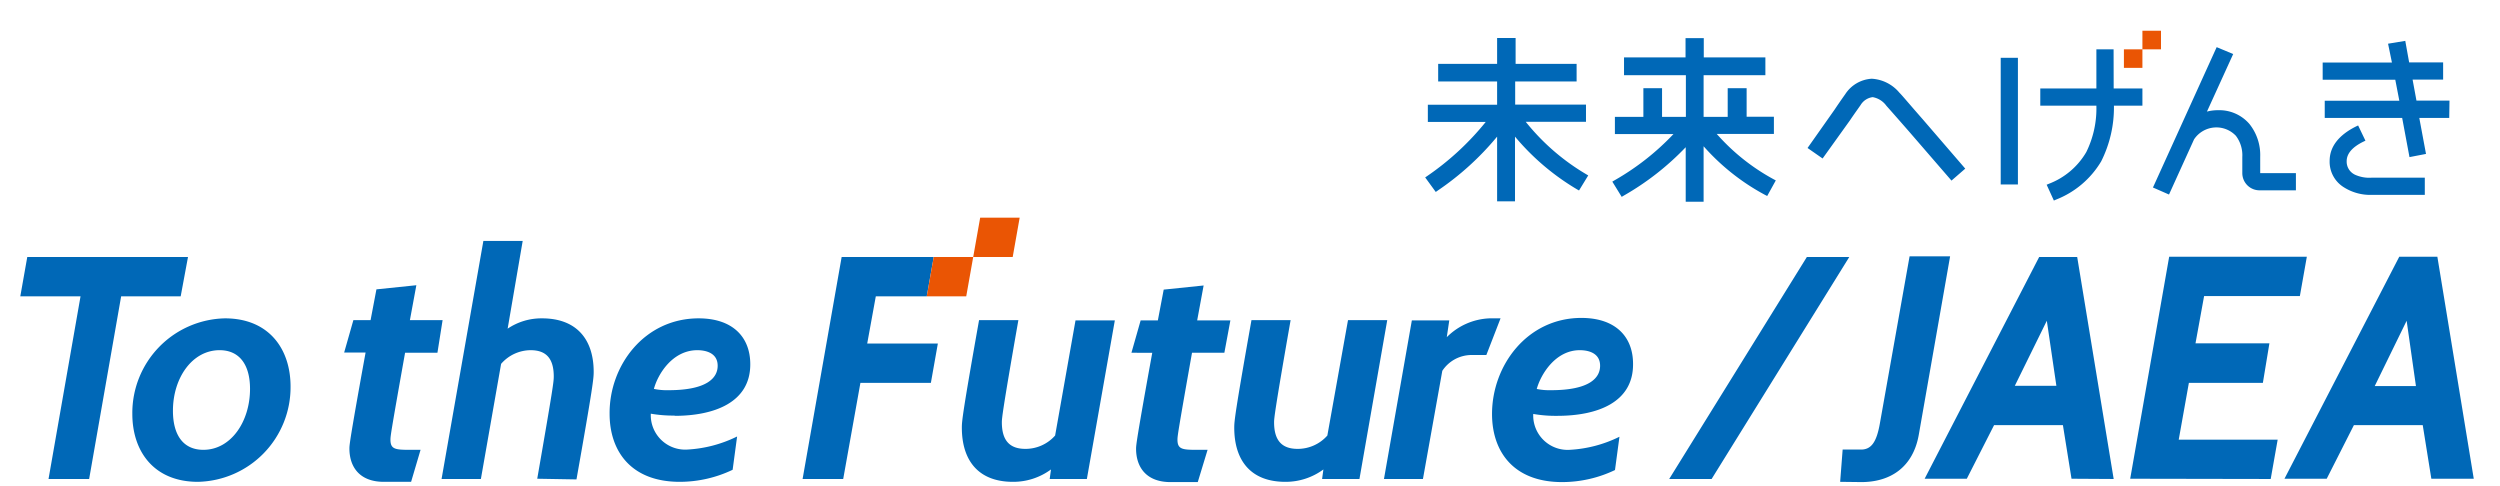
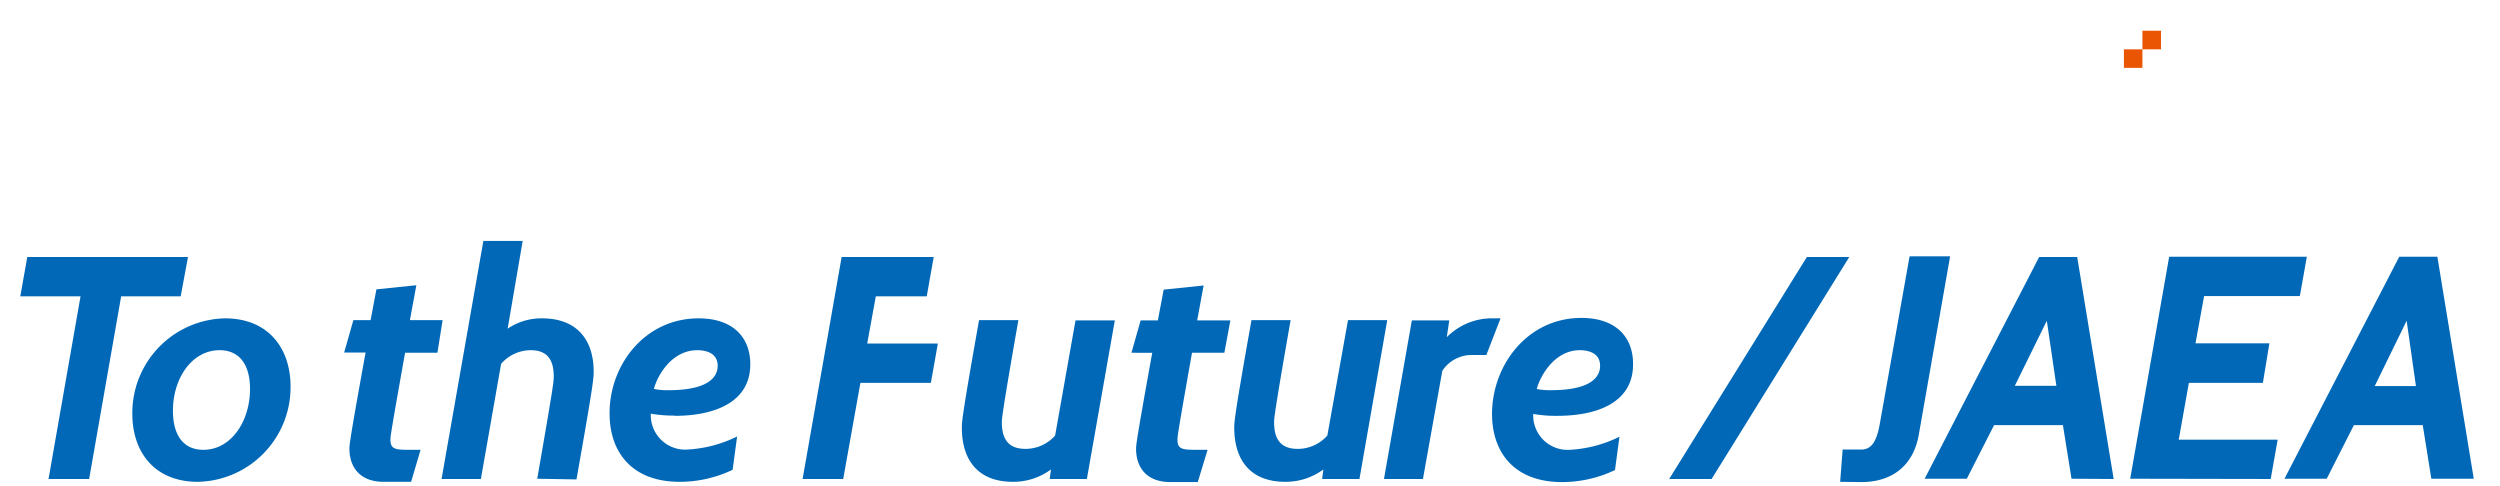
<svg xmlns="http://www.w3.org/2000/svg" id="r1" viewBox="0 0 290.56 56.48">
  <defs>
    <style>.cls-1{fill:#ea5504;}.cls-2{fill:#0068b7;}</style>
  </defs>
  <path class="cls-1" d="M249,7.89h-2.15V5.73H249Zm2.16-4.32H249V5.73h2.16Z" />
-   <path class="cls-2" d="M184.32,20.23l.27.16-1.07,1.75-.26-.15a27.91,27.91,0,0,1-7.18-6.11V23.4H174V15.88a32.82,32.82,0,0,1-6.89,6.26l-.24.17-1.23-1.69.25-.17a31.88,31.88,0,0,0,6.79-6.28l-6.73,0v-2H174V9.47h-6.85V7.42H174v-3h2.15V7.42h7.09V9.47H176.1v2.69h8.23v2h-7A25.75,25.75,0,0,0,184.32,20.23Zm36.45-9.44h0a4.53,4.53,0,0,0-3.23-1.64,3.94,3.94,0,0,0-3.08,1.8c-.64.9-1,1.44-1.25,1.81l-3.13,4.44,1.75,1.22L215,14c.56-.83,1-1.43,1.24-1.78a1.93,1.93,0,0,1,1.41-.93,2.5,2.5,0,0,1,1.59,1c1.21,1.36,2.07,2.35,2.64,3l4.93,5.7,1.6-1.39-4.93-5.72C221.83,12,221,11,220.77,10.79Zm24.88-5.06h-2v4.55h-6.52v2h6.52a11.48,11.48,0,0,1-1.17,5.39,8.54,8.54,0,0,1-4.35,3.69l-.26.11.84,1.84.25-.11a10.57,10.57,0,0,0,5.25-4.45,13.93,13.93,0,0,0,1.48-6.47H249v-2h-3.34ZM232.53,21.44h2V6.72h-2Zm30.16-1.32V18.23a5.79,5.79,0,0,0-1.26-3.83,4.62,4.62,0,0,0-3.68-1.59,4.93,4.93,0,0,0-1.25.16l3.05-6.69-1.92-.8-7.29,16.06-.12.25,1.87.82L255,16.2a3.12,3.12,0,0,1,4.86-.42,3.73,3.73,0,0,1,.75,2.45v1.89a2,2,0,0,0,2,2h4.23v-2h-4.15Zm22-8.43h-3.84l-.45-2.44h3.55v-2H280l-.45-2.5-2,.33L278,7.27h-8.05v2h8.44l.47,2.44h-8.67v2h9l.85,4.55,1.92-.37-.78-4.18h3.48Zm-11.05,8.58a1.67,1.67,0,0,1-.9-1.54c0-.87.65-1.63,1.93-2.26l.25-.12-.85-1.77-.25.12c-2,1-3.06,2.35-3.06,4a3.48,3.48,0,0,0,1.55,3,5.74,5.74,0,0,0,3.34.95h6.17v-2h-6.17A4,4,0,0,1,273.63,20.27Zm-67.51.56a24.16,24.16,0,0,1-6.6-5.26h6.64v-2H203V10.25H200.8v3.33H198V8.74h7.18V6.67h-7.16V4.43H195.9V6.67h-7.15V8.74h7.19v4.84h-2.77V10.25H191v3.33h-3.31v2h6.81a29.49,29.49,0,0,1-6.84,5.37l-.27.16,1.09,1.77.25-.15a31.5,31.5,0,0,0,7.19-5.62v6.34H198V17a25.72,25.72,0,0,0,7.12,5.64l.27.14,1-1.81Z" />
  <path class="cls-2" d="M14.08,34.44,10.36,55.67H5.64L9.36,34.44h-7l.81-4.57H21.85L21,34.44Zm1.3,13.67A11,11,0,0,1,26.14,37c5.13,0,7.63,3.57,7.63,7.92A11,11,0,0,1,23,56C17.89,56,15.38,52.46,15.38,48.11Zm4.72-.37c0,2.8,1.18,4.54,3.54,4.54,3.2,0,5.42-3.28,5.42-7.08,0-2.8-1.22-4.5-3.54-4.5C22.35,40.7,20.1,43.91,20.1,47.74ZM47.78,56H44.61c-2.88,0-4-1.8-4-3.87,0-.36,0-.81,1.88-11.16H40l1.07-3.76h2l.68-3.58,4.64-.48-.75,4.06h3.8L50.84,41H47.08c-1.63,9.14-1.7,9.69-1.7,10.1,0,1.1.55,1.18,2.21,1.18h1.29Zm14.66-.36C64.29,45,64.36,44.35,64.36,43.76c0-2.06-.85-3.06-2.69-3.06a4.57,4.57,0,0,0-3.43,1.59L55.89,55.67H51.32L56.18,28h4.57L59,38.2A7,7,0,0,1,63,37c4,0,6,2.43,6,6.22,0,.74-.07,1.62-2,12.5Zm16-7.34a15.21,15.21,0,0,1-2.8-.22,4,4,0,0,0,4.24,4.17,14.88,14.88,0,0,0,5.79-1.52l-.52,3.87A14.25,14.25,0,0,1,79,56c-5.6,0-8.15-3.5-8.15-7.92C70.81,42.47,74.9,37,81.2,37c3.91,0,6,2.13,6,5.34C87.21,46.78,83,48.33,78.4,48.33ZM76,45.2a7.27,7.27,0,0,0,1.7.15c4.49,0,5.71-1.44,5.71-2.84,0-1.66-1.7-1.81-2.36-1.81C78.15,40.7,76.45,43.5,76,45.2Zm25.79-10.76-1,5.49H109l-.81,4.57H100L98,55.67H93.28l4.54-25.8h10.7l-.81,4.57ZM122,55.67l.15-1.11A7.37,7.37,0,0,1,117.72,56c-4,0-5.93-2.47-5.93-6.3,0-.73.07-1.62,2-12.49h4.57c-1.88,10.72-1.92,11.46-1.92,11.87,0,2.13.92,3.09,2.73,3.09a4.59,4.59,0,0,0,3.46-1.55L125,37.24h4.57l-3.25,18.43Zm17.21.36h-3.17c-2.87,0-4-1.8-4-3.87,0-.36,0-.81,1.88-11.16H131.5l1.07-3.76h2l.68-3.58,4.64-.48-.75,4.06H143L142.3,41h-3.76c-1.62,9.14-1.69,9.69-1.69,10.1,0,1.1.55,1.18,2.21,1.18h1.29Zm14.45-.36.15-1.11A7.37,7.37,0,0,1,149.38,56c-4,0-5.93-2.47-5.93-6.3,0-.73.07-1.62,2-12.49H150c-1.88,10.72-1.92,11.46-1.92,11.87,0,2.13.92,3.09,2.73,3.09a4.59,4.59,0,0,0,3.46-1.55l2.4-13.41h4.56L158,55.67Zm19.09-14.41h-1.73a4.08,4.08,0,0,0-3.39,1.84l-2.25,12.57h-4.53l3.24-18.43h4.35l-.29,1.95A7.42,7.42,0,0,1,173.11,37h1.29ZM181,48.33a15.13,15.13,0,0,1-2.8-.22,4,4,0,0,0,4.24,4.17,14.83,14.83,0,0,0,5.78-1.52l-.52,3.87a14.25,14.25,0,0,1-6.15,1.4c-5.6,0-8.14-3.5-8.14-7.92,0-5.64,4.09-11.16,10.39-11.16,3.9,0,6,2.13,6,5.34C189.84,46.78,185.64,48.33,181,48.33Zm-2.43-3.13a7.18,7.18,0,0,0,1.69.15c4.5,0,5.71-1.44,5.71-2.84,0-1.66-1.69-1.81-2.36-1.81C180.78,40.7,179.08,43.5,178.61,45.2ZM213.87,56l.29-3.75h2.14c1.22,0,1.81-.93,2.18-3l3.46-19.46h4.71L223,50.58c-.67,3.69-3.25,5.45-6.67,5.45Zm26.89-.36-1-6.23h-8l-3.17,6.23h-4.9L237,29.87h4.42l4.24,25.8Zm-2.87-18.36-3.72,7.56H239Zm9.69,18.36,4.53-25.8h16l-.81,4.57H256.17l-1,5.49h8.59L263,44.5H254.4l-1.18,6.6h11.5l-.81,4.57Zm35,0-1-6.23h-8l-3.16,6.23h-4.91l13.34-25.8h4.43l4.23,25.8Zm-2.87-18.36L276,44.87h4.79ZM198.93,55.67l16-25.8H210l-16,25.8Z" />
-   <path class="cls-1" d="M113.11,29.87l.81-4.57h4.59l-.81,4.57Zm-.81,4.57.81-4.57h-4.59l-.81,4.57Z" />
</svg>